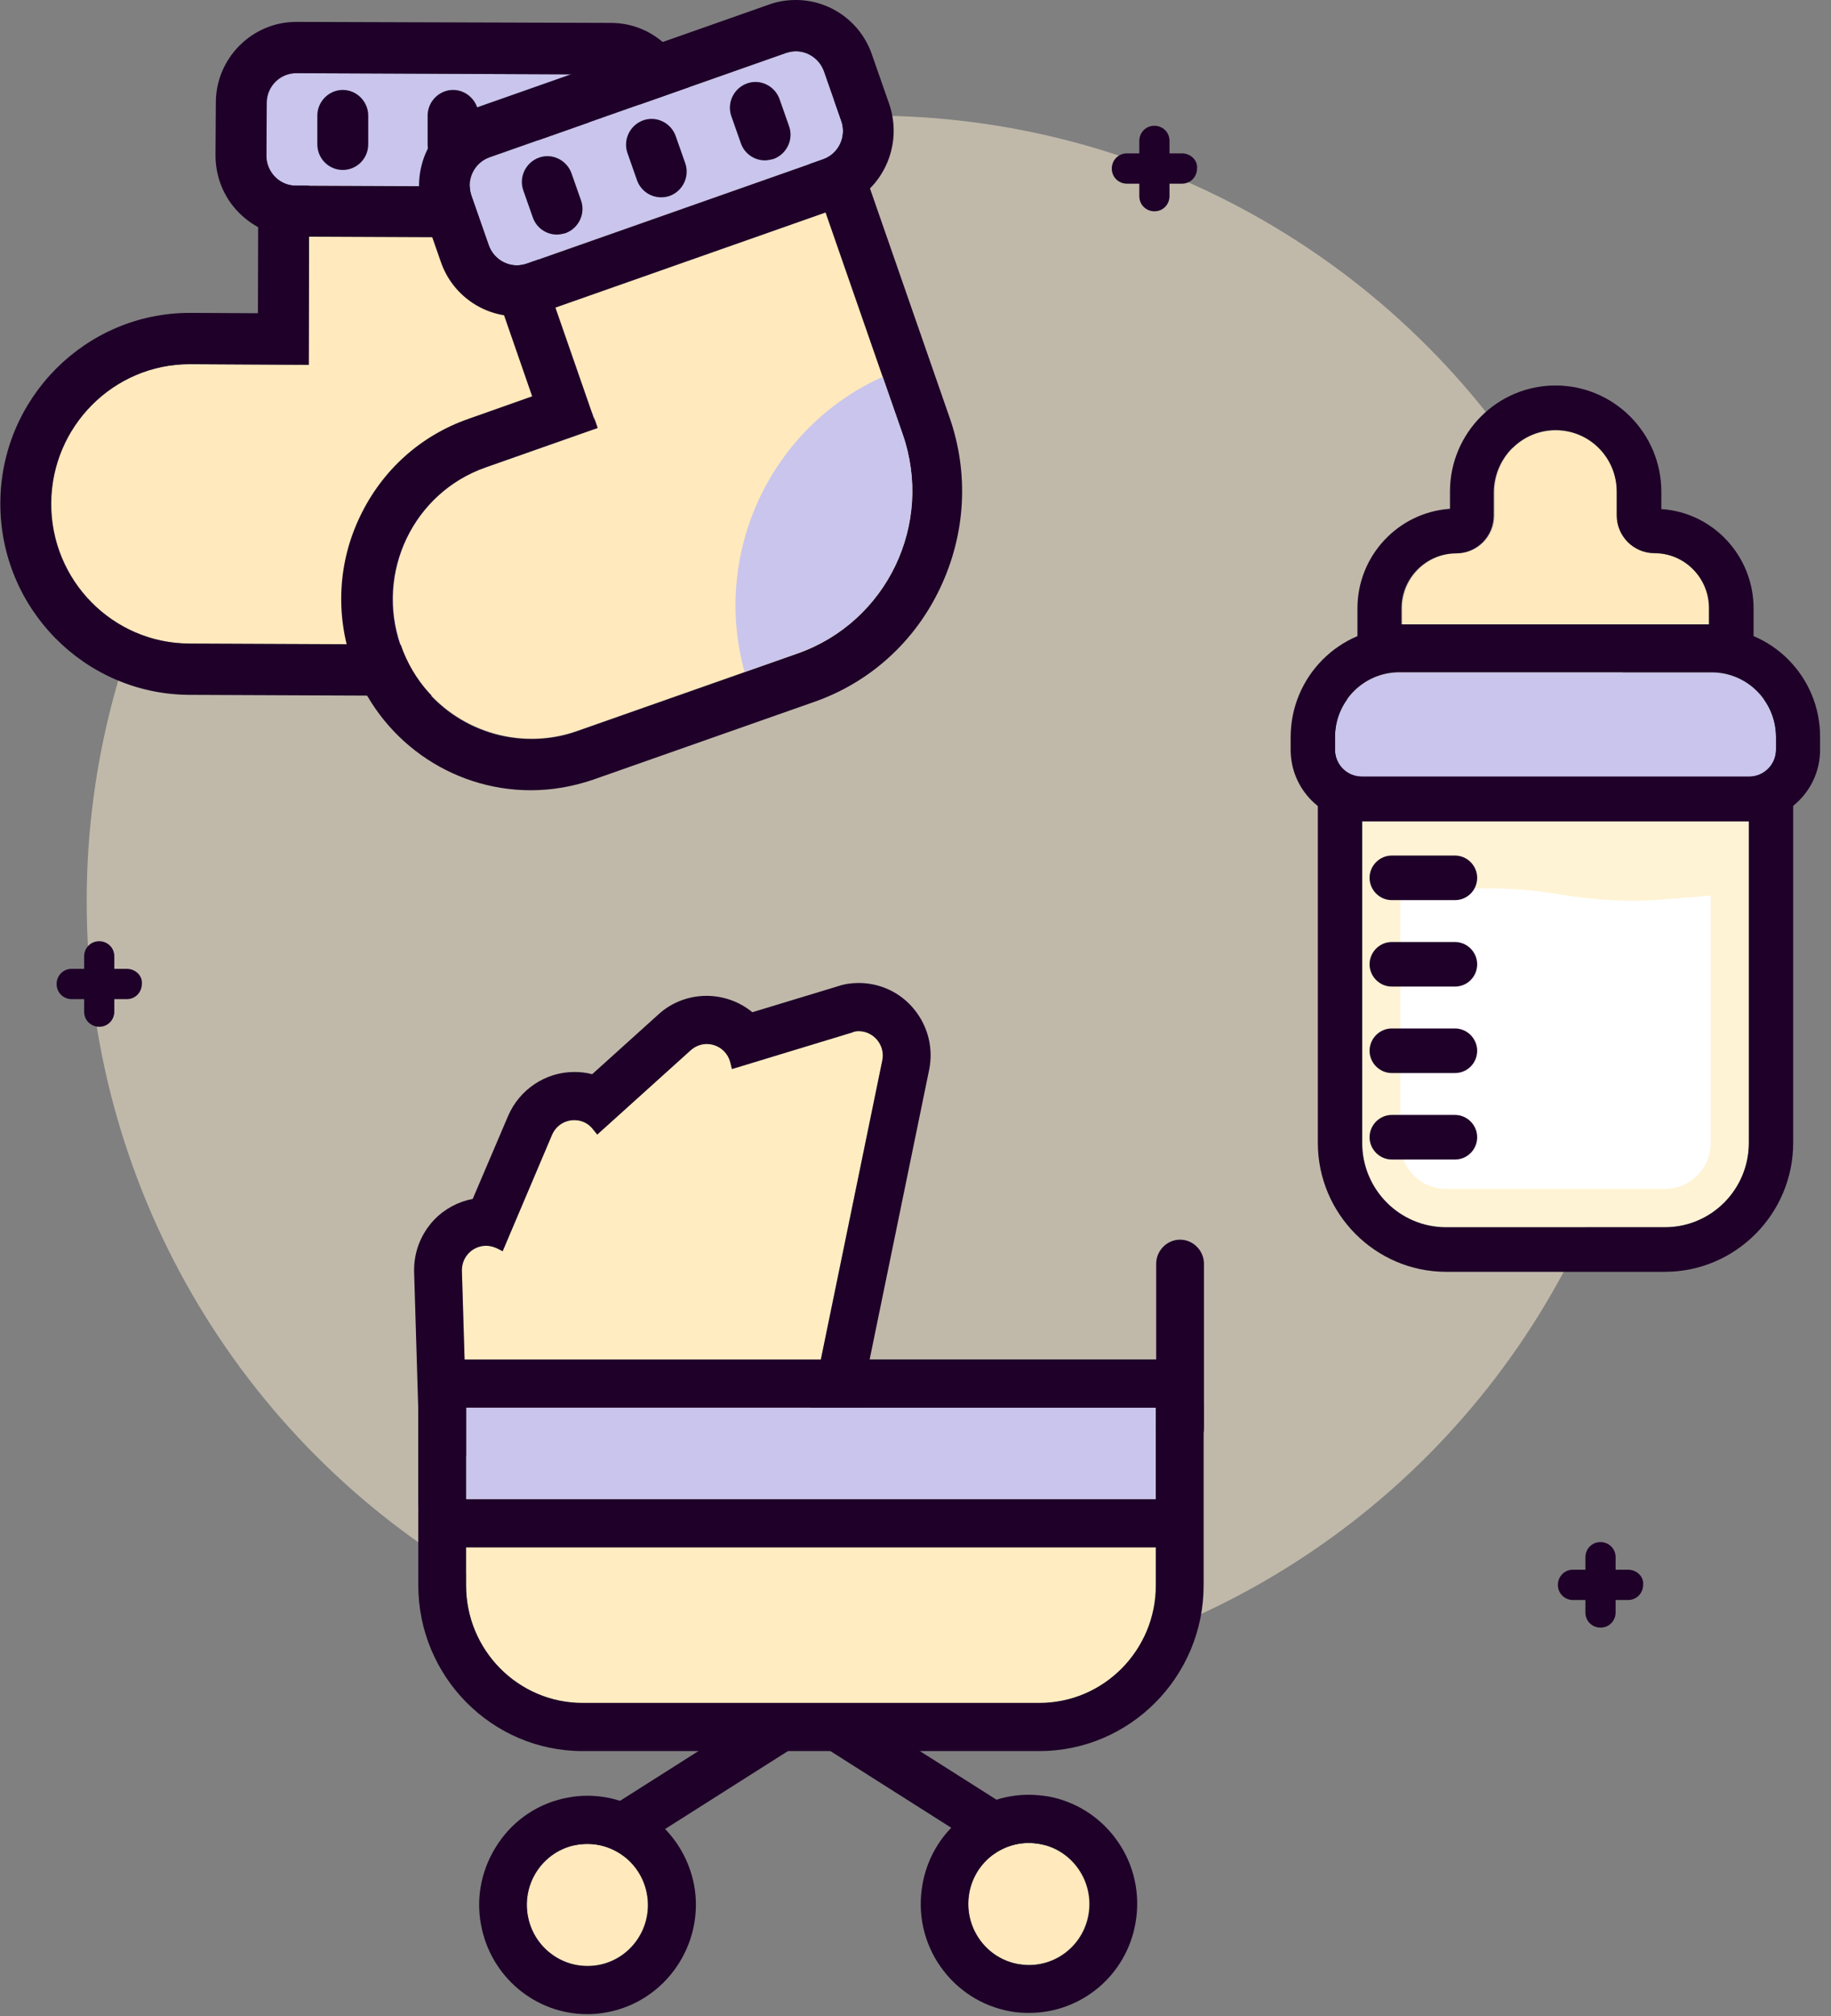
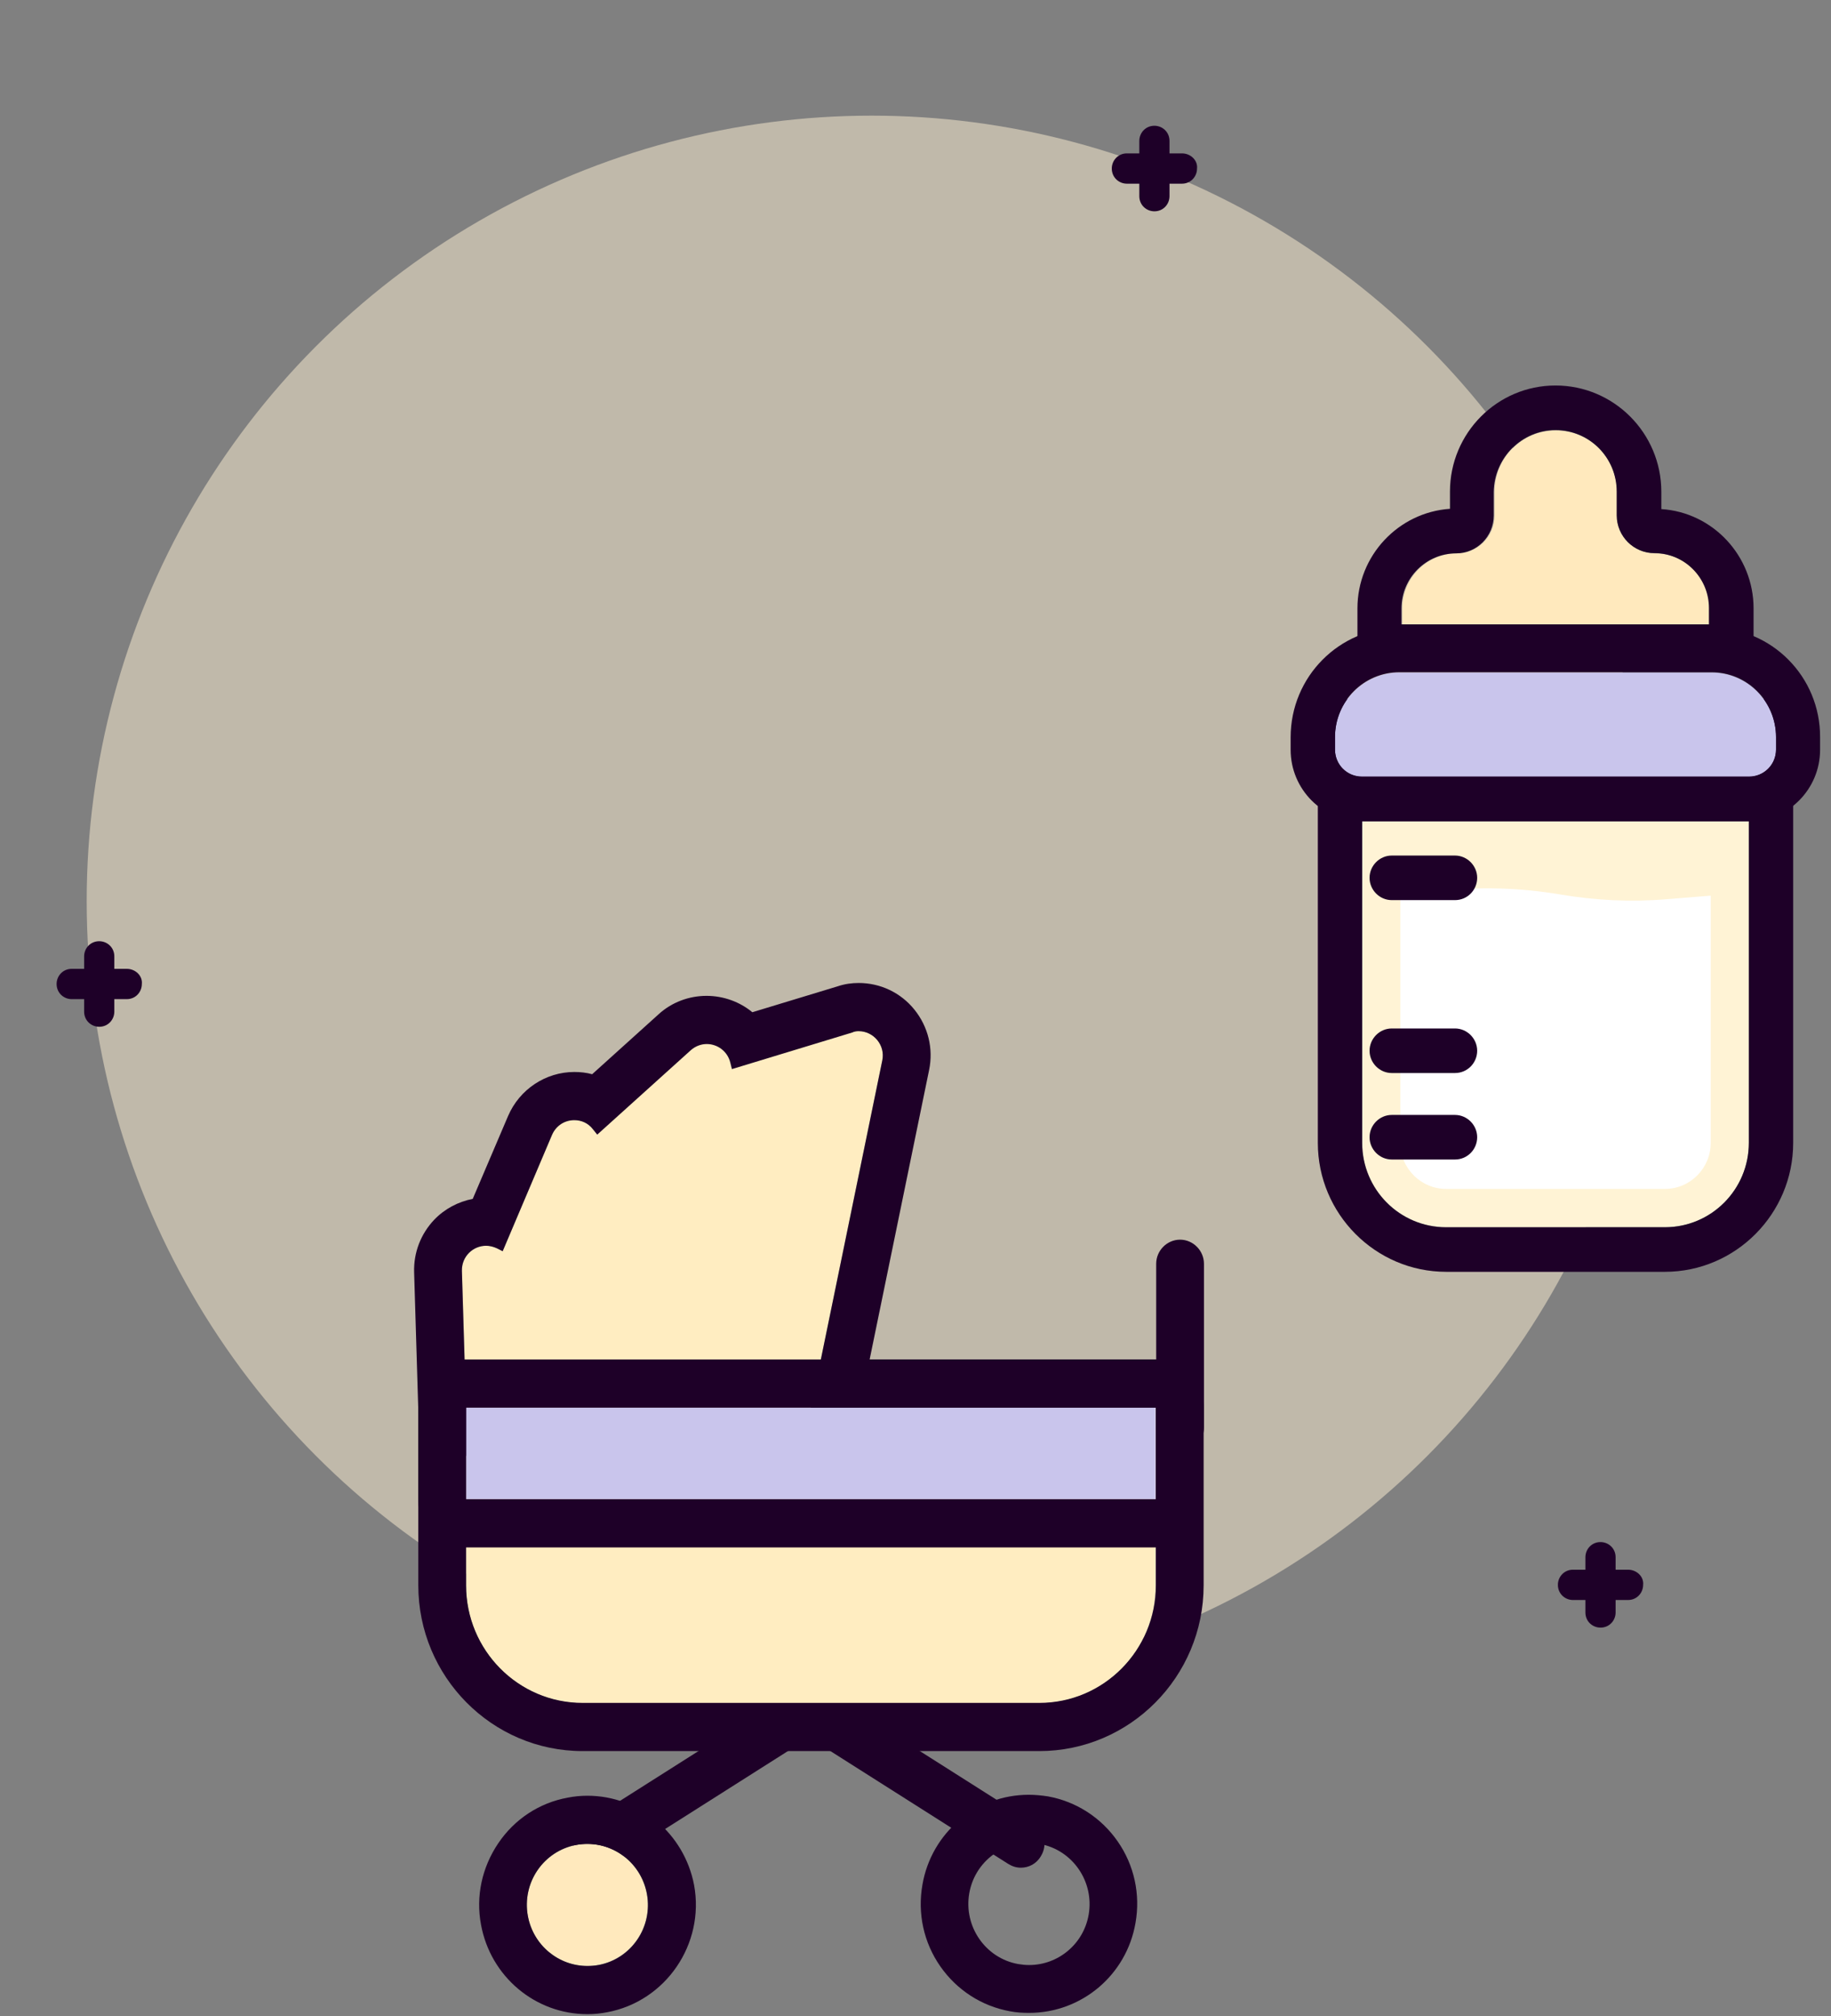
<svg xmlns="http://www.w3.org/2000/svg" width="169" height="186" viewBox="0 0 169 186" fill="none">
  <rect x="0" y="0" width="169" height="186" fill="#808080" stroke="none" />
  <circle cx="80.454" cy="83.121" r="72.453" fill="#FFF3D5" fill-opacity="0.5" />
  <g clip-path="url(#clip0_1169_15342)">
    <path d="M161.417 68.368H125.728V105.425C125.728 109.728 129.193 113.209 133.477 113.209H153.668C157.952 113.209 161.417 109.728 161.417 105.425V68.368Z" fill="#FFF3D5" />
    <path d="M161.417 68.368V105.425C161.417 109.728 157.952 113.209 153.668 113.209H133.477C129.193 113.209 125.728 109.728 125.728 105.425V68.368H161.417ZM161.417 64.257H125.728C123.463 64.257 121.635 66.093 121.635 68.368V105.425C121.635 111.975 126.956 117.32 133.477 117.32H153.668C160.189 117.32 165.509 111.975 165.509 105.425V68.368C165.509 66.093 163.681 64.257 161.417 64.257Z" fill="#1E0028" />
    <path d="M129.248 82.621V105.425C129.248 107.782 131.158 109.673 133.477 109.673H153.668C156.014 109.673 157.897 107.755 157.897 105.425V82.621L153.804 82.95C150.53 83.224 147.228 83.059 144.009 82.511C140.271 81.881 136.451 81.771 132.685 82.21L129.248 82.621Z" fill="white" />
    <path d="M134.295 75.056H128.457C127.338 75.056 126.41 74.124 126.41 73C126.41 71.876 127.338 70.945 128.457 70.945H134.295C135.414 70.945 136.342 71.876 136.342 73C136.342 74.124 135.441 75.056 134.295 75.056Z" fill="#1E0028" />
    <path d="M134.295 83.032H128.457C127.338 83.032 126.41 82.1 126.41 80.976C126.41 79.853 127.338 78.921 128.457 78.921H134.295C135.414 78.921 136.342 79.853 136.342 80.976C136.342 82.1 135.441 83.032 134.295 83.032Z" fill="#1E0028" />
-     <path d="M134.295 91.007H128.457C127.338 91.007 126.41 90.076 126.41 88.952C126.41 87.828 127.338 86.896 128.457 86.896H134.295C135.414 86.896 136.342 87.828 136.342 88.952C136.342 90.076 135.441 91.007 134.295 91.007Z" fill="#1E0028" />
    <path d="M134.295 98.983H128.457C127.338 98.983 126.41 98.052 126.41 96.928C126.41 95.804 127.338 94.872 128.457 94.872H134.295C135.414 94.872 136.342 95.804 136.342 96.928C136.342 98.052 135.441 98.983 134.295 98.983Z" fill="#1E0028" />
    <path d="M134.295 106.96H128.457C127.338 106.96 126.41 106.028 126.41 104.904C126.41 103.78 127.338 102.848 128.457 102.848H134.295C135.414 102.848 136.342 103.78 136.342 104.904C136.342 106.028 135.441 106.96 134.295 106.96Z" fill="#1E0028" />
    <path d="M161.444 71.657H125.701C124.309 71.657 123.218 70.534 123.218 69.163V68.012C123.218 64.695 125.892 62.037 129.166 62.037H157.979C161.28 62.037 163.927 64.723 163.927 68.012V69.163C163.927 70.534 162.808 71.657 161.444 71.657Z" fill="#C9C5EC" />
    <path d="M157.979 62.01C161.28 62.01 163.927 64.695 163.927 67.985V69.136C163.927 70.534 162.808 71.63 161.444 71.63H125.701C124.309 71.63 123.218 70.506 123.218 69.136V67.985C123.218 64.668 125.892 62.01 129.166 62.01H157.979ZM157.979 57.898H129.166C123.627 57.898 119.125 62.421 119.125 68.012V69.163C119.125 72.808 122.072 75.769 125.701 75.769H161.417C165.046 75.769 167.992 72.808 167.992 69.163V68.012C168.02 62.421 163.518 57.898 157.979 57.898Z" fill="#1E0028" />
    <path d="M149.247 47.565V45.372C149.247 42.22 146.71 39.699 143.599 39.699C140.462 39.699 137.951 42.248 137.951 45.372V47.565C137.951 49.484 136.396 51.046 134.486 51.046C131.703 51.046 129.438 53.321 129.438 56.117V57.624H157.815V56.117C157.815 53.321 155.55 51.046 152.767 51.046C150.803 51.046 149.247 49.484 149.247 47.565Z" fill="#FFE9BD" />
    <path d="M143.572 39.671C146.71 39.671 149.22 42.22 149.22 45.345V47.538C149.22 49.456 150.775 51.019 152.685 51.019C155.468 51.019 157.733 53.293 157.733 56.089V57.597H129.357V56.117C129.357 53.321 131.621 51.046 134.404 51.046C136.314 51.046 137.87 49.484 137.87 47.565V45.372C137.924 42.22 140.462 39.671 143.572 39.671ZM143.572 35.56C138.197 35.56 133.831 39.945 133.831 45.345V46.935C129.057 47.264 125.291 51.265 125.291 56.117V57.624V61.735H129.384H157.76H161.853V57.624V56.117C161.853 51.265 158.088 47.264 153.34 46.962V45.372C153.34 39.945 148.947 35.56 143.572 35.56Z" fill="#1E0028" />
  </g>
  <g clip-path="url(#clip1_1169_15342)">
    <path d="M28.537 17.033L28.474 33.657L17.542 33.594C10.462 33.562 4.73 39.303 4.699 46.432C4.667 53.561 10.368 59.334 17.448 59.365L38.999 59.46C47.676 59.491 54.755 52.425 54.818 43.688L54.849 33.783L54.912 17.16L28.537 17.033Z" fill="#FFE9BD" />
    <path d="M28.537 17.034L54.912 17.16L54.849 33.783L54.818 43.688C54.787 52.426 47.739 59.46 39.093 59.46C39.062 59.46 39.031 59.46 39.031 59.46L17.479 59.365C10.4 59.334 4.699 53.53 4.73 46.432C4.761 39.335 10.494 33.594 17.511 33.594C17.542 33.594 17.542 33.594 17.573 33.594L28.505 33.657L28.537 17.034ZM23.869 12.271L23.838 17.002L23.807 28.894L17.573 28.863H17.511C7.925 28.863 0.063 36.717 0.031 46.401C1.94088e-05 56.116 7.8 64.034 17.448 64.097L38.999 64.191H39.093C44.544 64.191 49.65 62.078 53.502 58.198C57.355 54.318 59.486 49.177 59.517 43.688L59.548 33.783L59.611 17.16L59.642 12.428L54.943 12.397L28.568 12.302L23.869 12.271Z" fill="#1E0028" />
    <path d="M56.322 6.876L27.346 6.75C25.843 6.75 24.59 7.98 24.59 9.495L24.559 14.352C24.559 15.866 25.78 17.128 27.284 17.128L56.259 17.254C57.763 17.254 59.016 16.024 59.016 14.51L59.047 9.652C59.078 8.138 57.857 6.876 56.322 6.876Z" fill="#C9C5EC" />
-     <path d="M27.346 6.75C27.378 6.75 27.378 6.75 27.346 6.75L56.322 6.877C57.825 6.877 59.047 8.138 59.047 9.652V14.51C59.047 16.024 57.825 17.254 56.29 17.254L27.315 17.128C25.812 17.128 24.59 15.867 24.59 14.352L24.621 9.495C24.621 7.981 25.843 6.75 27.346 6.75ZM27.346 2.019C23.274 2.019 19.923 5.362 19.923 9.463L19.891 14.321C19.891 16.308 20.643 18.201 22.053 19.62C23.462 21.04 25.31 21.828 27.315 21.828L56.29 21.954H56.322C60.394 21.954 63.746 18.611 63.777 14.479L63.808 9.621C63.808 7.634 63.056 5.741 61.647 4.321C60.237 2.902 58.389 2.113 56.384 2.113L27.378 2.019H27.346Z" fill="#1E0028" />
+     <path d="M27.346 6.75C27.378 6.75 27.378 6.75 27.346 6.75L56.322 6.877C57.825 6.877 59.047 8.138 59.047 9.652V14.51C59.047 16.024 57.825 17.254 56.29 17.254L27.315 17.128C25.812 17.128 24.59 15.867 24.59 14.352L24.621 9.495ZM27.346 2.019C23.274 2.019 19.923 5.362 19.923 9.463L19.891 14.321C19.891 16.308 20.643 18.201 22.053 19.62C23.462 21.04 25.31 21.828 27.315 21.828L56.29 21.954H56.322C60.394 21.954 63.746 18.611 63.777 14.479L63.808 9.621C63.808 7.634 63.056 5.741 61.647 4.321C60.237 2.902 58.389 2.113 56.384 2.113L27.378 2.019H27.346Z" fill="#1E0028" />
    <path d="M33.799 59.428L38.999 59.46C47.676 59.491 54.755 52.426 54.818 43.688L54.849 38.073C43.573 38.925 34.582 48.01 33.799 59.428Z" fill="#C9C5EC" />
    <path d="M31.638 15.677C30.322 15.677 29.289 14.605 29.289 13.311V10.662C29.289 9.368 30.354 8.296 31.638 8.296C32.922 8.296 33.987 9.368 33.987 10.662V13.311C33.987 14.636 32.922 15.677 31.638 15.677Z" fill="#1E0028" />
    <path d="M41.818 15.677C40.503 15.677 39.469 14.605 39.469 13.311V10.662C39.469 9.368 40.534 8.296 41.818 8.296C43.103 8.296 44.168 9.368 44.168 10.662V13.311C44.168 14.636 43.103 15.677 41.818 15.677Z" fill="#1E0028" />
    <path d="M51.999 15.677C50.683 15.677 49.65 14.605 49.65 13.311V10.662C49.65 9.368 50.715 8.296 51.999 8.296C53.283 8.296 54.348 9.368 54.348 10.662V13.311C54.348 14.636 53.283 15.677 51.999 15.677Z" fill="#1E0028" />
    <path d="M49.712 23.784L55.163 39.461L44.857 43.089C38.185 45.423 34.676 52.772 36.994 59.491C39.312 66.21 46.611 69.743 53.283 67.409L73.644 60.248C81.851 57.346 86.174 48.325 83.323 40.06L80.066 30.692L74.615 15.015L49.712 23.784Z" fill="#FFE9BD" />
    <path d="M74.615 15.046L80.066 30.724L83.323 40.092C86.205 48.356 81.851 57.378 73.644 60.28L53.283 67.44C51.874 67.945 50.464 68.166 49.054 68.166C43.761 68.166 38.811 64.854 36.963 59.523C34.645 52.804 38.153 45.454 44.825 43.12L55.131 39.493L49.681 23.816L74.615 15.046ZM77.497 9.021L73.049 10.567L48.146 19.336L43.698 20.882L45.233 25.361L49.117 36.559L43.228 38.641C38.811 40.187 35.272 43.373 33.235 47.631C31.199 51.858 30.949 56.652 32.484 61.1C34.927 68.166 41.568 72.897 48.992 72.897C50.965 72.897 52.907 72.55 54.755 71.919L75.116 64.759C80.285 62.961 84.42 59.207 86.769 54.255C89.118 49.303 89.463 43.719 87.646 38.515L84.388 29.146L78.938 13.469L77.497 9.021Z" fill="#1E0028" />
    <path d="M72.548 4.889L45.202 14.51C43.761 15.015 43.009 16.592 43.51 18.043L45.108 22.617C45.609 24.068 47.175 24.825 48.616 24.32L75.962 14.699C77.403 14.195 78.155 12.617 77.654 11.166L76.056 6.593C75.555 5.142 73.989 4.385 72.548 4.889Z" fill="#C9C5EC" />
    <path d="M73.456 4.732C74.584 4.732 75.649 5.457 76.056 6.593L77.654 11.166C78.155 12.617 77.403 14.195 75.962 14.699L48.616 24.32C48.303 24.415 48.021 24.478 47.708 24.478C46.58 24.478 45.515 23.752 45.108 22.617L43.51 18.043C43.009 16.592 43.761 15.015 45.202 14.51L72.548 4.889C72.861 4.795 73.143 4.732 73.456 4.732ZM73.456 0C72.611 0 71.796 0.126 71.013 0.41L43.667 10.031C39.782 11.387 37.746 15.677 39.093 19.589L40.691 24.162C41.724 27.159 44.544 29.178 47.708 29.178C48.553 29.178 49.368 29.052 50.151 28.768L77.497 19.147C81.381 17.791 83.418 13.501 82.071 9.589L80.473 5.015C79.439 2.019 76.62 0 73.456 0Z" fill="#1E0028" />
    <path d="M68.726 61.983L73.644 60.248C81.851 57.346 86.174 48.325 83.323 40.06L81.475 34.761C71.138 39.398 65.688 51.006 68.726 61.983Z" fill="#C9C5EC" />
    <path d="M51.404 21.639C50.433 21.639 49.524 21.04 49.18 20.062L48.303 17.57C47.864 16.34 48.522 14.983 49.743 14.542C50.965 14.1 52.312 14.762 52.751 15.993L53.628 18.485C54.066 19.715 53.408 21.071 52.187 21.513C51.936 21.576 51.654 21.639 51.404 21.639Z" fill="#1E0028" />
    <path d="M61.02 18.201C60.049 18.201 59.141 17.601 58.796 16.624L57.919 14.132C57.481 12.901 58.139 11.545 59.36 11.103C60.582 10.662 61.929 11.324 62.367 12.554L63.244 15.046C63.683 16.277 63.025 17.633 61.803 18.075C61.522 18.169 61.271 18.201 61.02 18.201Z" fill="#1E0028" />
    <path d="M70.606 14.794C69.635 14.794 68.726 14.195 68.382 13.217L67.505 10.725C67.066 9.495 67.724 8.138 68.945 7.697C70.167 7.255 71.514 7.918 71.953 9.148L72.83 11.64C73.268 12.87 72.611 14.226 71.389 14.668C71.107 14.731 70.856 14.794 70.606 14.794Z" fill="#1E0028" />
  </g>
  <g clip-path="url(#clip2_1169_15342)">
    <path d="M94.223 172.287C93.811 172.287 93.429 172.168 93.047 171.931L74.823 160.374C73.794 159.722 73.47 158.359 74.117 157.322C74.764 156.285 76.116 155.959 77.145 156.611L95.369 168.168C96.398 168.82 96.721 170.183 96.075 171.22C95.663 171.931 94.957 172.287 94.223 172.287Z" fill="#1E0028" />
    <path d="M55.128 172.287C54.394 172.287 53.688 171.931 53.247 171.25C52.601 170.212 52.895 168.849 53.953 168.197L72.177 156.641C73.206 155.989 74.558 156.315 75.205 157.352C75.851 158.389 75.557 159.752 74.499 160.404L56.275 171.961C55.922 172.168 55.54 172.287 55.128 172.287Z" fill="#1E0028" />
    <path d="M95.927 157.115H53.776C47.839 157.115 43.018 152.255 43.018 146.269V129.882H106.656V146.269C106.686 152.255 101.865 157.115 95.927 157.115Z" fill="#FFEDC1" />
    <path d="M106.686 129.852V146.239C106.686 152.225 101.865 157.085 95.927 157.085H53.776C47.839 157.085 43.018 152.225 43.018 146.239V129.852H106.686ZM106.686 125.407H43.018C40.578 125.407 38.609 127.393 38.609 129.852V146.239C38.609 154.655 45.399 161.53 53.776 161.53H95.927C104.275 161.53 111.095 154.685 111.095 146.239V129.852C111.095 127.422 109.125 125.407 106.686 125.407Z" fill="#1E0028" />
    <path d="M78.614 95.211L67.533 98.589L67.386 97.997C67.004 96.337 65.005 95.715 63.741 96.841L55.099 104.634L54.717 104.16C53.659 102.827 51.601 103.093 50.925 104.664L46.398 115.421L45.869 115.154C44.37 114.384 42.606 115.539 42.636 117.228L43.018 129.852H74.852L81.436 97.819C81.789 96.159 80.231 94.737 78.614 95.211Z" fill="#FFEDC1" />
    <path d="M79.258 95.122C80.611 95.122 81.728 96.396 81.434 97.819L74.849 129.852H43.016L42.633 117.228C42.604 115.895 43.662 114.917 44.867 114.917C45.191 114.917 45.544 115.006 45.867 115.154L46.396 115.421L50.952 104.694C51.334 103.805 52.157 103.331 53.01 103.331C53.656 103.331 54.303 103.597 54.744 104.19L55.126 104.664L63.768 96.871C64.209 96.485 64.738 96.308 65.237 96.308C66.208 96.308 67.148 96.96 67.413 98.026L67.56 98.619L78.671 95.241C78.847 95.152 79.053 95.122 79.258 95.122ZM79.258 90.677C78.612 90.677 77.965 90.766 77.348 90.974L69.441 93.374C68.294 92.426 66.795 91.863 65.208 91.863C63.592 91.863 62.004 92.455 60.799 93.552L54.656 99.093C54.127 98.945 53.568 98.886 53.01 98.886C50.364 98.886 47.954 100.486 46.896 102.945L43.633 110.591C42.281 110.857 41.046 111.509 40.076 112.517C38.842 113.821 38.166 115.539 38.224 117.377L38.606 130C38.695 132.401 40.635 134.297 43.016 134.297H74.849C76.936 134.297 78.729 132.815 79.17 130.741L85.755 98.708C86.166 96.722 85.666 94.707 84.403 93.137C83.139 91.566 81.257 90.677 79.258 90.677Z" fill="#1E0028" />
    <path d="M106.656 129.852H43.018V138.297H106.656V129.852Z" fill="#C9C5EC" />
    <path d="M106.686 129.852V138.298H43.018V129.852H106.686ZM106.686 125.407H43.018C40.578 125.407 38.609 127.393 38.609 129.852V138.298C38.609 140.757 40.578 142.743 43.018 142.743H106.656C109.096 142.743 111.065 140.757 111.065 138.298V129.852C111.095 127.422 109.125 125.407 106.686 125.407Z" fill="#1E0028" />
-     <path d="M98.144 180.256C100.674 178.476 101.294 174.967 99.529 172.417C97.764 169.866 94.283 169.242 91.753 171.021C89.224 172.8 88.604 176.31 90.369 178.86C92.134 181.41 95.615 182.035 98.144 180.256Z" fill="#FFE9BD" />
    <path d="M94.957 170.005C95.281 170.005 95.604 170.035 95.957 170.094C98.984 170.627 101.013 173.561 100.484 176.613C100.013 179.339 97.662 181.266 94.987 181.266C94.664 181.266 94.34 181.236 93.987 181.177C90.96 180.643 88.932 177.71 89.461 174.657C89.931 171.931 92.283 170.005 94.957 170.005ZM94.957 165.56C90.108 165.56 85.963 169.057 85.14 173.857C84.67 176.495 85.257 179.191 86.786 181.384C88.314 183.577 90.607 185.059 93.223 185.533C93.811 185.651 94.399 185.681 94.987 185.681C99.837 185.681 103.981 182.184 104.805 177.384C105.275 174.746 104.687 172.05 103.158 169.857C101.63 167.664 99.337 166.182 96.721 165.708C96.133 165.619 95.545 165.56 94.957 165.56Z" fill="#1E0028" />
    <path d="M59.786 176.054C59.967 172.95 57.617 170.286 54.538 170.103C51.459 169.921 48.816 172.289 48.635 175.393C48.454 178.498 50.803 181.162 53.883 181.345C56.962 181.527 59.605 179.159 59.786 176.054Z" fill="#FFE9BD" />
    <path d="M54.217 170.094C56.863 170.094 59.214 171.99 59.714 174.717C60.272 177.769 58.274 180.703 55.246 181.266C54.893 181.325 54.57 181.354 54.217 181.354C51.572 181.354 49.22 179.458 48.721 176.732C48.162 173.679 50.161 170.746 53.188 170.183C53.541 170.124 53.864 170.094 54.217 170.094ZM54.217 165.649C53.6 165.649 52.983 165.708 52.395 165.827C49.779 166.301 47.486 167.812 45.987 170.035C44.488 172.257 43.9 174.924 44.4 177.561C45.281 182.332 49.397 185.799 54.217 185.799C54.834 185.799 55.422 185.74 56.04 185.622C61.448 184.614 65.064 179.339 64.064 173.887C63.153 169.116 59.008 165.649 54.217 165.649Z" fill="#1E0028" />
    <path d="M108.92 133.912C107.714 133.912 106.715 132.905 106.715 131.69V116.577C106.715 115.362 107.714 114.354 108.92 114.354C110.125 114.354 111.124 115.362 111.124 116.577V131.69C111.124 132.934 110.125 133.912 108.92 133.912Z" fill="#1E0028" />
  </g>
  <path d="M150.266 144.799H149.119V143.648C149.119 142.825 148.463 142.25 147.725 142.25C146.906 142.25 146.332 142.908 146.332 143.648V144.799H145.185C144.365 144.799 143.792 145.456 143.792 146.196C143.792 147.018 144.447 147.594 145.185 147.594H146.332V148.745C146.332 149.567 146.988 150.142 147.725 150.142C148.545 150.142 149.119 149.485 149.119 148.745V147.594H150.266C151.085 147.594 151.659 146.936 151.659 146.196C151.741 145.456 151.085 144.799 150.266 144.799Z" fill="#1E0028" />
  <path d="M11.699 89.372H10.552V88.221C10.552 87.399 9.896 86.823 9.158 86.823C8.339 86.823 7.765 87.481 7.765 88.221V89.372H6.618C5.798 89.372 5.225 90.029 5.225 90.769C5.225 91.591 5.88 92.167 6.618 92.167H7.765V93.318C7.765 94.14 8.421 94.716 9.158 94.716C9.978 94.716 10.552 94.058 10.552 93.318V92.167H11.699C12.519 92.167 13.092 91.509 13.092 90.769C13.174 90.029 12.519 89.372 11.699 89.372Z" fill="#1E0028" />
  <path d="M109.092 14.149H107.944V12.998C107.944 12.176 107.289 11.601 106.551 11.601C105.732 11.601 105.158 12.258 105.158 12.998V14.149H104.011C103.191 14.149 102.617 14.807 102.617 15.547C102.617 16.369 103.273 16.944 104.011 16.944H105.158V18.095C105.158 18.918 105.814 19.493 106.551 19.493C107.371 19.493 107.944 18.835 107.944 18.095V16.944H109.092C109.911 16.944 110.485 16.287 110.485 15.547C110.567 14.807 109.911 14.149 109.092 14.149Z" fill="#1E0028" />
  <defs>
    <clipPath id="clip0_1169_15342">
      <rect width="48.895" height="81.787" fill="white" transform="translate(119.125 35.56)" />
    </clipPath>
    <clipPath id="clip1_1169_15342">
-       <rect width="88.899" height="72.897" fill="white" />
-     </clipPath>
+       </clipPath>
    <clipPath id="clip2_1169_15342">
      <rect width="72.897" height="95.122" fill="white" transform="translate(38.227 90.677)" />
    </clipPath>
  </defs>
</svg>